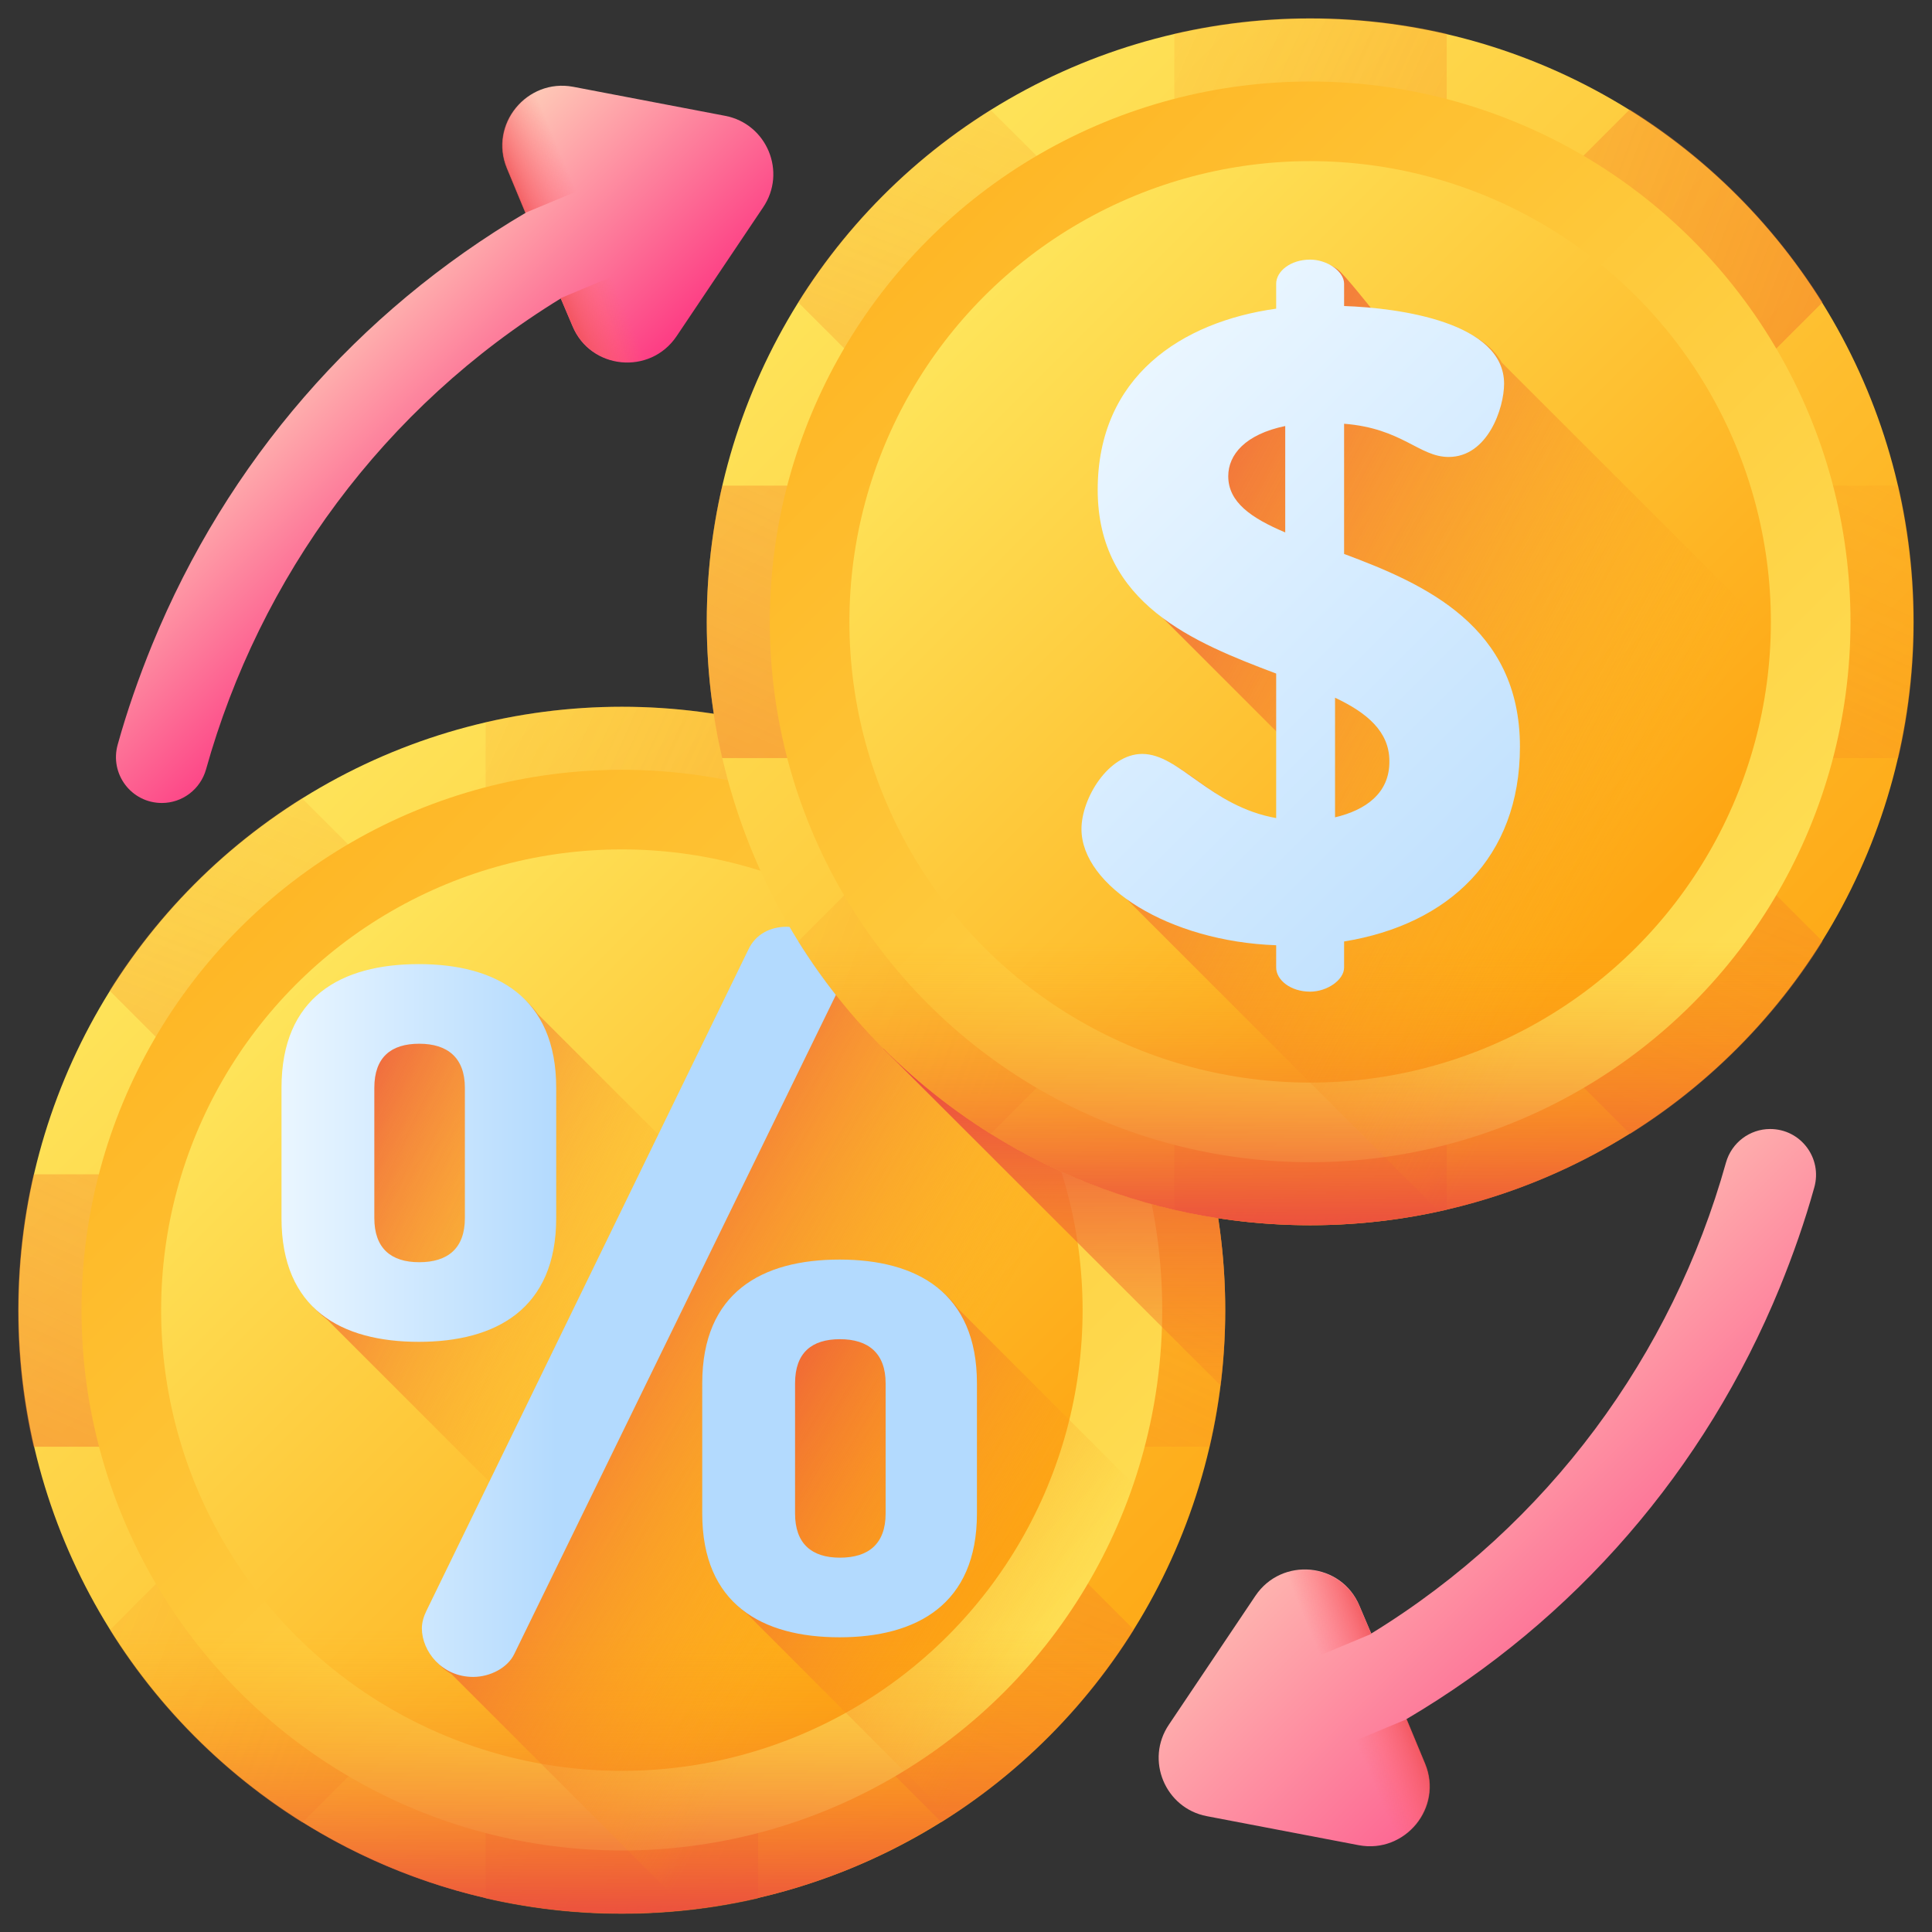
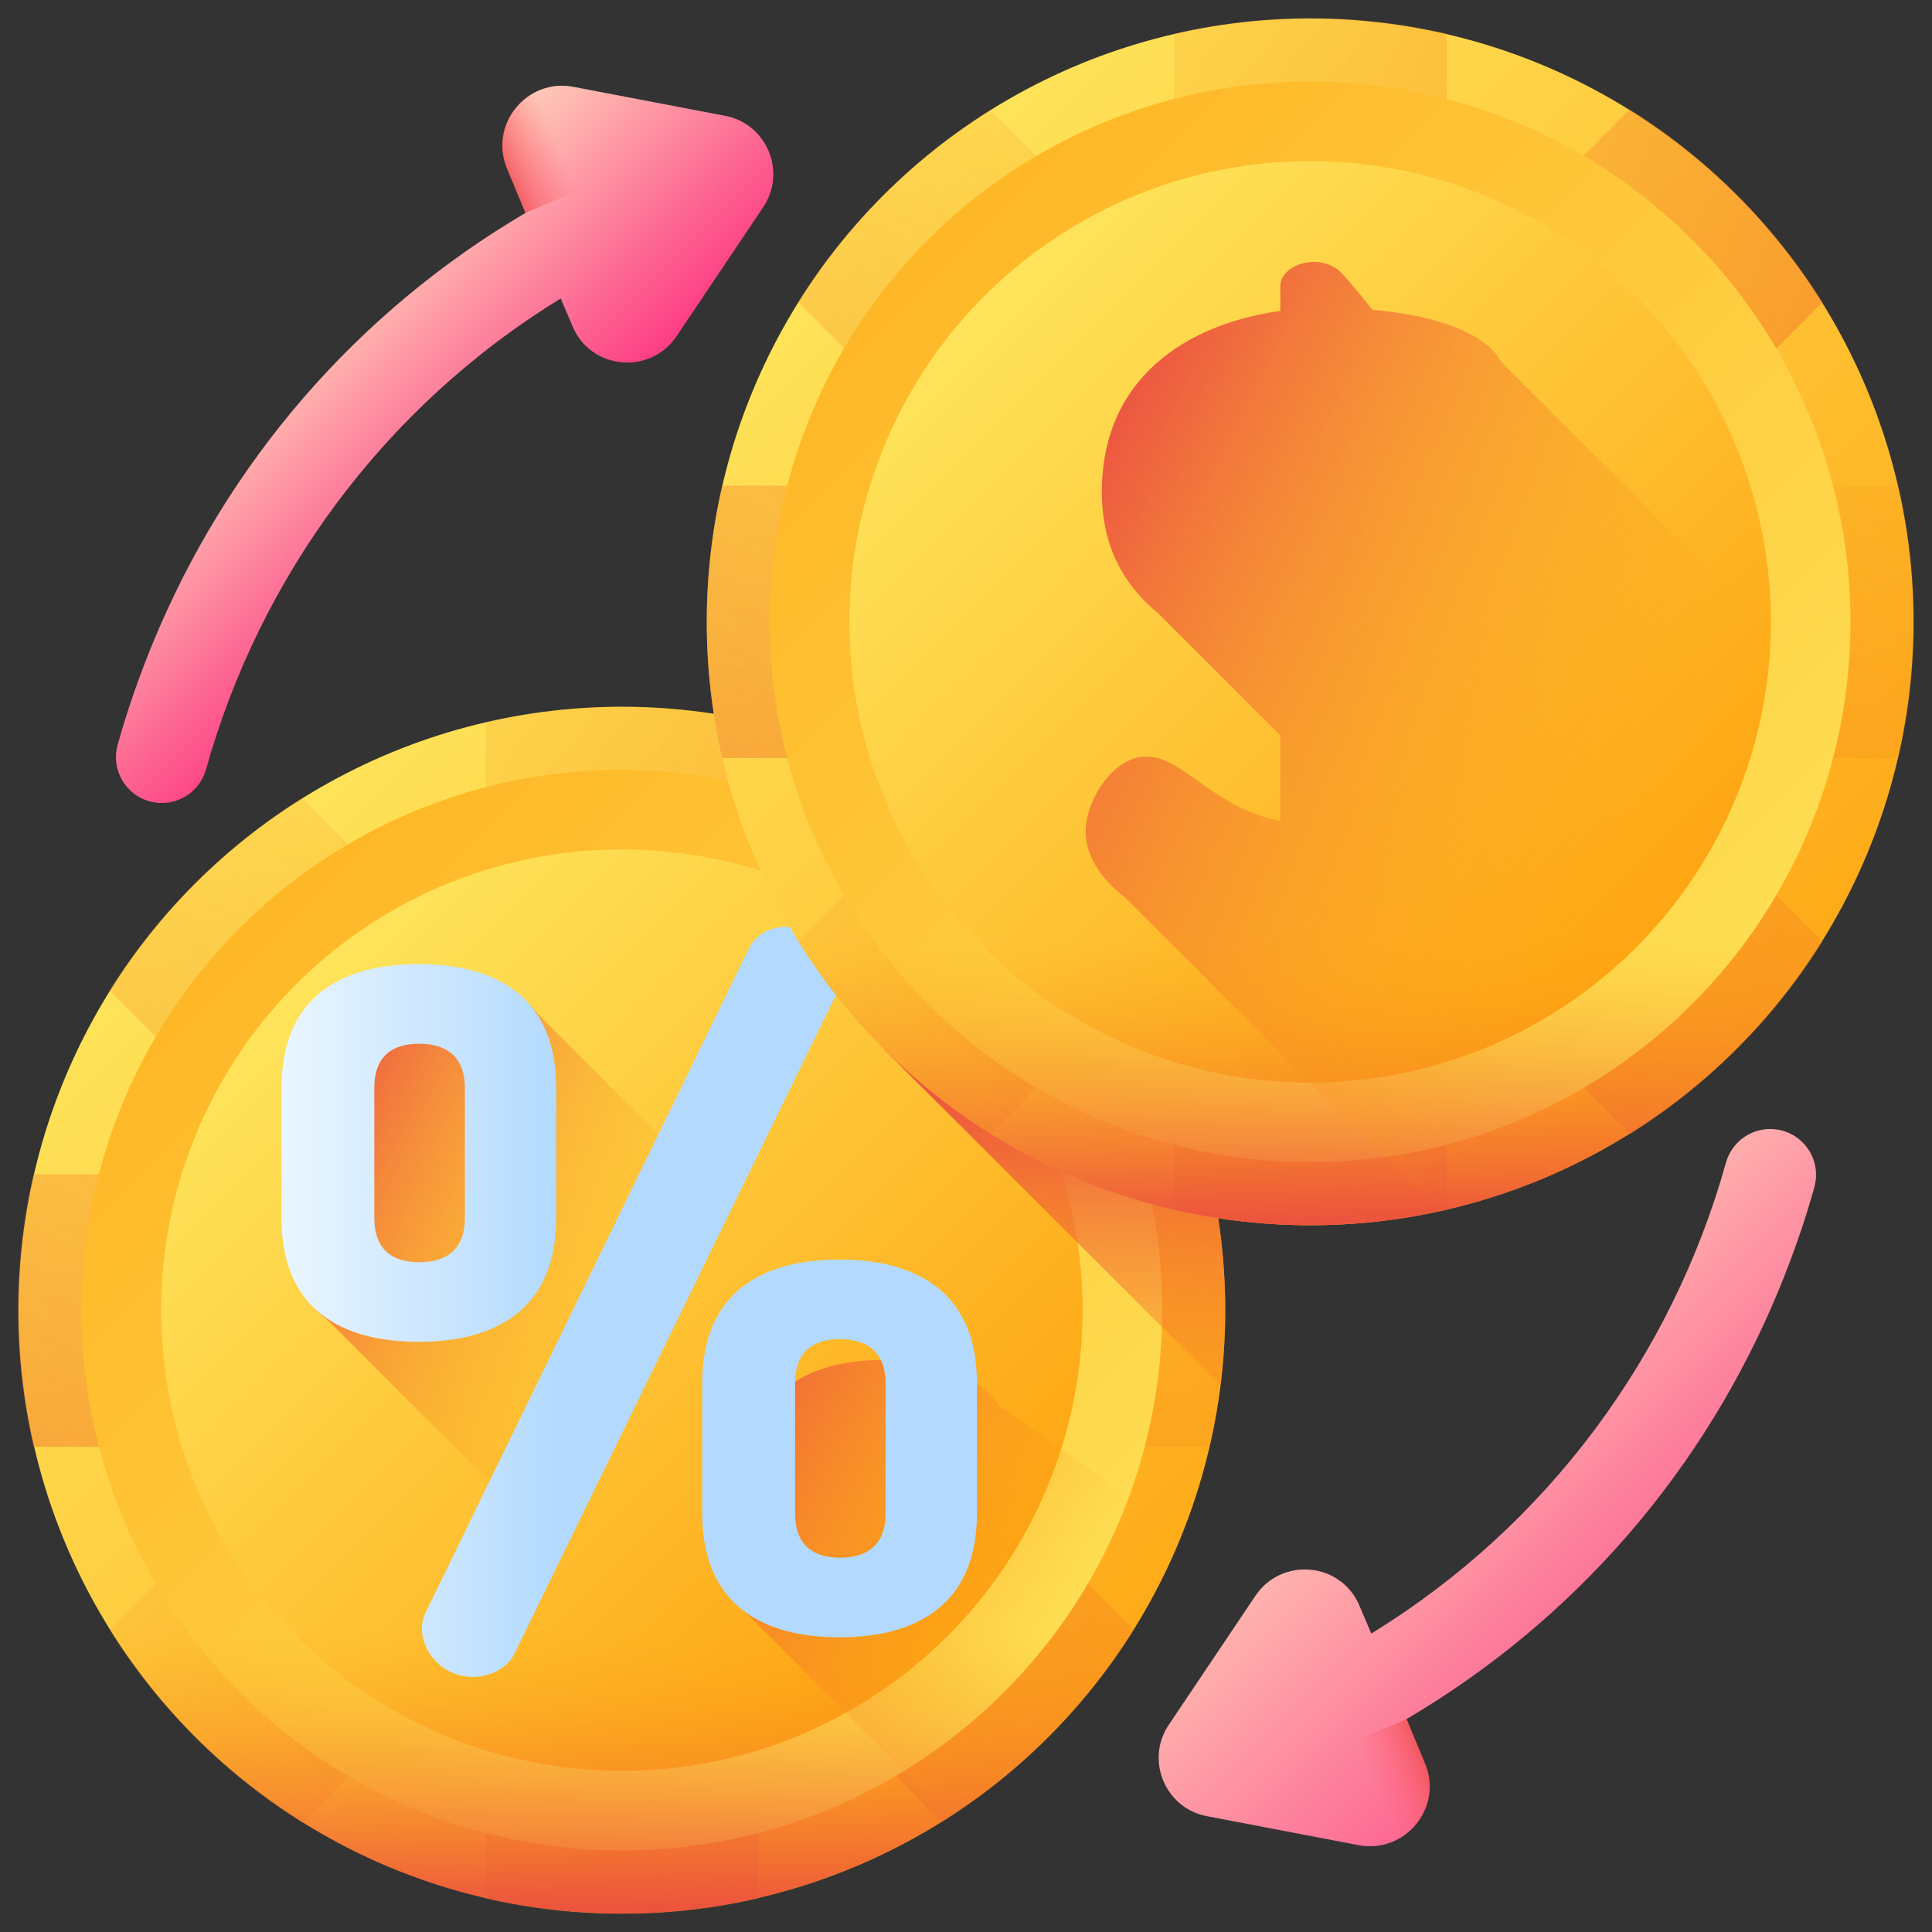
<svg xmlns="http://www.w3.org/2000/svg" version="1.1" id="Layer_1" x="0px" y="0px" viewBox="0 0 512 512" style="enable-background:new 0 0 512 512;" xml:space="preserve">
  <rect x="0" y="0" width="512" height="512" fill="#333333" stroke="none" />
  <style type="text/css">
	.st0{fill:url(#SVGID_1_);}
	.st1{fill:url(#SVGID_00000147909847761457159580000014238387119443315336_);}
	.st2{fill:url(#SVGID_00000132081077092868332610000004985743358427798433_);}
	.st3{fill:url(#SVGID_00000091733947088294112910000008715708850823937719_);}
	.st4{fill:url(#SVGID_00000105413098674017513460000006391799434070396825_);}
	.st5{fill:url(#SVGID_00000044171588722415836400000010880110500737653947_);}
	.st6{fill:url(#SVGID_00000066474682750861765870000010414162611038996412_);}
	.st7{fill:url(#SVGID_00000082354791138962491520000012435395218346598051_);}
	.st8{fill:url(#SVGID_00000176737117558132934360000008561011327392993970_);}
	.st9{fill:url(#SVGID_00000129187744421168658450000009343918788440282019_);}
	.st10{fill:url(#SVGID_00000168079060209690594630000006441728504323695789_);}
	.st11{fill:url(#SVGID_00000071550979587144963690000018324568104563987125_);}
	.st12{fill:url(#SVGID_00000148618940002560231850000012114939809584103100_);}
	.st13{fill:url(#SVGID_00000161627328146305580520000005056334648113721231_);}
	.st14{fill:url(#SVGID_00000120553260125763247330000017219794203943466374_);}
	.st15{fill:url(#SVGID_00000053506238133092216580000004924034228132450960_);}
	.st16{fill:url(#SVGID_00000072962613614458304300000001069005888633592244_);}
	.st17{fill:url(#SVGID_00000181078501634743300410000007647191636521976763_);}
	.st18{fill:url(#SVGID_00000142142912170298510530000006146383189914706619_);}
	.st19{fill:url(#SVGID_00000162340830305993874490000014957406634858223522_);}
	.st20{fill:url(#SVGID_00000111894776680409421330000010166435008887977618_);}
	.st21{fill:url(#SVGID_00000074405771263256329340000008773973501715469759_);}
	.st22{fill:url(#SVGID_00000065761495382366846830000006760160229496065443_);}
	.st23{fill:url(#SVGID_00000067937012102680106870000013020905093925139586_);}
	.st24{fill:url(#SVGID_00000121255544283614781860000004917322389323967167_);}
	.st25{fill:url(#SVGID_00000028293303770943571760000012174147347142220704_);}
	.st26{fill:url(#SVGID_00000065066467107922577840000005719828244100981432_);}
	.st27{fill:url(#SVGID_00000114769356227605942210000004262324823716851638_);}
	.st28{fill:url(#SVGID_00000081607111105956056920000003544789356173418926_);}
</style>
  <g>
    <linearGradient id="SVGID_1_" gradientUnits="userSpaceOnUse" x1="50.002" y1="279.515" x2="292.906" y2="36.611" gradientTransform="matrix(1 0 0 -1 0 512)">
      <stop offset="0" style="stop-color:#FEE45A" />
      <stop offset="1" style="stop-color:#FEA613" />
    </linearGradient>
    <circle class="st0" cx="164.8" cy="347.2" r="159.9" />
    <linearGradient id="SVGID_00000006689653452776691400000008964074709043637907_" gradientUnits="userSpaceOnUse" x1="-18.158" y1="247.071" x2="553.16" y2="-10.022" gradientTransform="matrix(1 0 0 -1 0 512)">
      <stop offset="0" style="stop-color:#FEA613;stop-opacity:0" />
      <stop offset="1" style="stop-color:#E94444" />
    </linearGradient>
    <path style="fill:url(#SVGID_00000006689653452776691400000008964074709043637907_);" d="M128.7,503.1c11.6,2.7,23.7,4.1,36.1,4.1   s24.5-1.4,36.1-4.1V191.4c-11.6-2.7-23.7-4.1-36.1-4.1s-24.5,1.4-36.1,4.1V503.1z" />
    <linearGradient id="SVGID_00000072273819480654501270000006865883599579996294_" gradientUnits="userSpaceOnUse" x1="94.325" y1="-152.929" x2="665.643" y2="-410.022" gradientTransform="matrix(6.123234e-17 1 1 -6.123234e-17 400 70)">
      <stop offset="0" style="stop-color:#FEA613;stop-opacity:0" />
      <stop offset="1" style="stop-color:#E94444" />
    </linearGradient>
    <path style="fill:url(#SVGID_00000072273819480654501270000006865883599579996294_);" d="M8.9,311.2c-2.7,11.6-4.1,23.7-4.1,36.1   c0,12.4,1.4,24.5,4.1,36.1h311.7c2.7-11.6,4.1-23.7,4.1-36.1c0-12.4-1.4-24.5-4.1-36.1H8.9z" />
    <linearGradient id="SVGID_00000040566747848211205830000009644875473844350597_" gradientUnits="userSpaceOnUse" x1="317.634" y1="386.184" x2="888.952" y2="129.09" gradientTransform="matrix(-0.707 0.707 -0.707 -0.707 733.58 208.141)">
      <stop offset="0" style="stop-color:#FEA613;stop-opacity:0" />
      <stop offset="1" style="stop-color:#E94444" />
    </linearGradient>
    <path style="fill:url(#SVGID_00000040566747848211205830000009644875473844350597_);" d="M300.5,431.9   c-6.3,10.1-13.8,19.6-22.6,28.4c-8.8,8.8-18.3,16.3-28.4,22.6L29,262.5c6.3-10.1,13.8-19.6,22.6-28.4s18.3-16.3,28.4-22.6   L300.5,431.9z" />
    <linearGradient id="SVGID_00000101081527043918939340000007599242873900241794_" gradientUnits="userSpaceOnUse" x1="-44.776" y1="182.812" x2="526.542" y2="-74.282" gradientTransform="matrix(0.707 0.707 -0.707 0.707 138.141 178.497)">
      <stop offset="0" style="stop-color:#FEA613;stop-opacity:0" />
      <stop offset="1" style="stop-color:#E94444" />
    </linearGradient>
    <path style="fill:url(#SVGID_00000101081527043918939340000007599242873900241794_);" d="M249.5,211.5   c10.1,6.3,19.6,13.8,28.4,22.6c8.8,8.8,16.3,18.3,22.6,28.4L80.1,483c-10.1-6.3-19.6-13.8-28.4-22.6c-8.8-8.8-16.3-18.3-22.6-28.4   L249.5,211.5z" />
    <linearGradient id="SVGID_00000089574570168141741000000007798515966470557598_" gradientUnits="userSpaceOnUse" x1="300.328" y1="29.189" x2="-25.018" y2="354.535" gradientTransform="matrix(1 0 0 -1 0 512)">
      <stop offset="0" style="stop-color:#FEE45A" />
      <stop offset="1" style="stop-color:#FEA613" />
    </linearGradient>
    <circle style="fill:url(#SVGID_00000089574570168141741000000007798515966470557598_);" cx="164.8" cy="347.2" r="143.2" />
    <linearGradient id="SVGID_00000124159140225710286400000016109527276444883102_" gradientUnits="userSpaceOnUse" x1="78.708" y1="250.81" x2="247.197" y2="82.319" gradientTransform="matrix(1 0 0 -1 0 512)">
      <stop offset="0" style="stop-color:#FEE45A" />
      <stop offset="1" style="stop-color:#FEA613" />
    </linearGradient>
    <circle style="fill:url(#SVGID_00000124159140225710286400000016109527276444883102_);" cx="164.8" cy="347.2" r="122.1" />
    <linearGradient id="SVGID_00000138572611058461356050000010303046508080041368_" gradientUnits="userSpaceOnUse" x1="164.758" y1="80.046" x2="164.758" y2="-0.943" gradientTransform="matrix(1 0 0 -1 0 512)">
      <stop offset="0" style="stop-color:#FEA613;stop-opacity:0" />
      <stop offset="1" style="stop-color:#E94444" />
    </linearGradient>
    <path style="fill:url(#SVGID_00000138572611058461356050000010303046508080041368_);" d="M4.8,347.2c0,88.3,71.6,159.9,159.9,159.9   s159.9-71.6,159.9-159.9c0-0.8,0-1.5,0-2.3H4.8C4.8,345.7,4.8,346.5,4.8,347.2z" />
    <linearGradient id="SVGID_00000098189036242722262090000015105494467445626253_" gradientUnits="userSpaceOnUse" x1="236.278" y1="113.888" x2="131.493" y2="172.997" gradientTransform="matrix(1 0 0 -1 0 512)">
      <stop offset="0" style="stop-color:#FEA613;stop-opacity:0" />
      <stop offset="1" style="stop-color:#E94444" />
    </linearGradient>
-     <path style="fill:url(#SVGID_00000098189036242722262090000015105494467445626253_);" d="M324.5,356.1c-1,17.7-4.8,34.6-11,50.3   c-3.1,7.8-6.8,15.2-11,22.3c-12.6,21.3-30,39.4-50.7,52.8c-6.8,4.5-14,8.4-21.6,11.8c-15.2,6.8-31.4,11.2-47.9,13l-62.7-62.7   c-4.3-2.4-6.9-7-6.9-11.2c0-1.5,0.5-3.2,1.2-4.6l85.3-175.2c1.9-4.1,5.8-6.1,10.2-6.1c5,0,10.4,2.8,12.9,7.4L324.5,356.1z" />
    <linearGradient id="SVGID_00000070103235921282060310000006167443198576529820_" gradientUnits="userSpaceOnUse" x1="157.876" y1="146.456" x2="60.501" y2="193.589" gradientTransform="matrix(1 0 0 -1 0 512)">
      <stop offset="0" style="stop-color:#FEA613;stop-opacity:0" />
      <stop offset="1" style="stop-color:#E94444" />
    </linearGradient>
    <path style="fill:url(#SVGID_00000070103235921282060310000006167443198576529820_);" d="M302.5,428.6   c-12.6,21.3-30,39.4-50.7,52.8c-6.8,4.5-14,8.4-21.6,11.8L86.7,349.7c-6.9-5.2-11.1-13.5-11.1-25.9v-34.5c0-24,15.8-32.8,36.4-32.8   c12.9,0,24.1,3.5,30.5,12.2L302.5,428.6z" />
    <linearGradient id="SVGID_00000034805536709146658370000017820118280722557114_" gradientUnits="userSpaceOnUse" x1="280.098" y1="83.063" x2="175.521" y2="144.454" gradientTransform="matrix(1 0 0 -1 0 512)">
      <stop offset="0" style="stop-color:#FEA613;stop-opacity:0" />
      <stop offset="1" style="stop-color:#E94444" />
    </linearGradient>
-     <path style="fill:url(#SVGID_00000034805536709146658370000017820118280722557114_);" d="M313.4,406.3   c-12.3,31-34.1,57.2-61.7,75.2L198,427.7c-6.9-5.2-11.1-13.5-11.1-25.9v-34.5c0-24.1,15.8-32.8,36.4-32.8   c12.9,0,24.1,3.5,30.5,12.2L313.4,406.3z" />
+     <path style="fill:url(#SVGID_00000034805536709146658370000017820118280722557114_);" d="M313.4,406.3   c-12.3,31-34.1,57.2-61.7,75.2L198,427.7v-34.5c0-24.1,15.8-32.8,36.4-32.8   c12.9,0,24.1,3.5,30.5,12.2L313.4,406.3z" />
    <linearGradient id="SVGID_00000026132035758791032930000016519537895916673957_" gradientUnits="userSpaceOnUse" x1="74.564" y1="167.056" x2="147.447" y2="167.056" gradientTransform="matrix(1 0 0 -1 0 512)">
      <stop offset="0" style="stop-color:#EAF6FF" />
      <stop offset="1" style="stop-color:#B3DAFE" />
    </linearGradient>
    <path style="fill:url(#SVGID_00000026132035758791032930000016519537895916673957_);" d="M74.6,322.8v-34.5   c0-24.1,15.8-32.8,36.4-32.8c20.4,0,36.4,8.7,36.4,32.8v34.5c0,24.1-16,32.8-36.4,32.8C90.4,355.6,74.6,346.9,74.6,322.8   L74.6,322.8z M123.2,288.3c0-8-4.6-11.7-12.1-11.7c-7.5,0-11.9,3.6-11.9,11.7v34.5c0,8,4.4,11.7,11.9,11.7   c7.5,0,12.1-3.6,12.1-11.7V288.3z M222.8,258.5c0,1.5-0.2,3.2-1,4.6l-85.5,175.2c-1.7,3.6-6.3,6.1-10.9,6.1   c-8.3,0-13.6-6.8-13.6-12.9c0-1.5,0.5-3.2,1.2-4.6l85.3-175.2c1.9-4.1,5.8-6.1,10.2-6.1C215.2,245.6,222.8,250.7,222.8,258.5z    M186.1,401.1v-34.5c0-24.1,15.8-32.8,36.4-32.8c20.4,0,36.4,8.7,36.4,32.8v34.5c0,24.1-16,32.8-36.4,32.8   C201.9,433.9,186.1,425.1,186.1,401.1L186.1,401.1z M234.7,366.6c0-8-4.6-11.7-12.1-11.7s-11.9,3.6-11.9,11.7v34.5   c0,8,4.4,11.7,11.9,11.7s12.1-3.6,12.1-11.7V366.6z" />
    <linearGradient id="SVGID_00000091712524465516383950000009130666254295483024_" gradientUnits="userSpaceOnUse" x1="279.423" y1="102.663" x2="279.423" y2="232.512" gradientTransform="matrix(1 0 0 -1 0 512)">
      <stop offset="0" style="stop-color:#FEA613;stop-opacity:0" />
      <stop offset="1" style="stop-color:#E94444" />
    </linearGradient>
    <path style="fill:url(#SVGID_00000091712524465516383950000009130666254295483024_);" d="M323.5,367.2c0.8-6.6,1.2-13.3,1.2-19.9   c0-24.9-5.7-48.4-15.8-69.4h-74.8L323.5,367.2z" />
    <linearGradient id="SVGID_00000008111421993662393030000014174103067477323695_" gradientUnits="userSpaceOnUse" x1="232.485" y1="461.998" x2="475.389" y2="219.094" gradientTransform="matrix(1 0 0 -1 0 512)">
      <stop offset="0" style="stop-color:#FEE45A" />
      <stop offset="1" style="stop-color:#FEA613" />
    </linearGradient>
    <circle style="fill:url(#SVGID_00000008111421993662393030000014174103067477323695_);" cx="347.2" cy="164.8" r="159.9" />
    <linearGradient id="SVGID_00000072266170211593334360000011204330084202128796_" gradientUnits="userSpaceOnUse" x1="164.325" y1="429.554" x2="735.644" y2="172.461" gradientTransform="matrix(1 0 0 -1 0 512)">
      <stop offset="0" style="stop-color:#FEA613;stop-opacity:0" />
      <stop offset="1" style="stop-color:#E94444" />
    </linearGradient>
    <path style="fill:url(#SVGID_00000072266170211593334360000011204330084202128796_);" d="M311.2,320.6c11.6,2.7,23.7,4.1,36.1,4.1   c12.4,0,24.5-1.4,36.1-4.1V8.9c-11.6-2.7-23.7-4.1-36.1-4.1c-12.4,0-24.5,1.4-36.1,4.1V320.6z" />
    <linearGradient id="SVGID_00000034793406031525321560000004348379014987366325_" gradientUnits="userSpaceOnUse" x1="-88.158" y1="29.554" x2="483.161" y2="-227.539" gradientTransform="matrix(6.123234e-17 1 1 -6.123234e-17 400 70)">
      <stop offset="0" style="stop-color:#FEA613;stop-opacity:0" />
      <stop offset="1" style="stop-color:#E94444" />
    </linearGradient>
    <path style="fill:url(#SVGID_00000034793406031525321560000004348379014987366325_);" d="M191.4,128.7c-2.7,11.6-4.1,23.7-4.1,36.1   s1.4,24.5,4.1,36.1h311.7c2.7-11.6,4.1-23.7,4.1-36.1s-1.4-24.5-4.1-36.1H191.4z" />
    <linearGradient id="SVGID_00000122715462711465153860000005683287237778142393_" gradientUnits="userSpaceOnUse" x1="59.564" y1="386.183" x2="630.883" y2="129.09" gradientTransform="matrix(-0.707 0.707 -0.707 -0.707 733.58 208.141)">
      <stop offset="0" style="stop-color:#FEA613;stop-opacity:0" />
      <stop offset="1" style="stop-color:#E94444" />
    </linearGradient>
    <path style="fill:url(#SVGID_00000122715462711465153860000005683287237778142393_);" d="M483,249.5c-6.3,10.1-13.8,19.6-22.6,28.4   s-18.3,16.3-28.4,22.6L211.5,80.1c6.4-10.3,14-19.8,22.6-28.4c8.6-8.6,18.1-16.2,28.4-22.6L483,249.5z" />
    <linearGradient id="SVGID_00000062872021659860640150000010147906220887329458_" gradientUnits="userSpaceOnUse" x1="-44.776" y1="-75.258" x2="526.542" y2="-332.351" gradientTransform="matrix(0.707 0.707 -0.707 0.707 138.141 178.497)">
      <stop offset="0" style="stop-color:#FEA613;stop-opacity:0" />
      <stop offset="1" style="stop-color:#E94444" />
    </linearGradient>
    <path style="fill:url(#SVGID_00000062872021659860640150000010147906220887329458_);" d="M431.9,29c10.1,6.3,19.6,13.8,28.4,22.6   S476.6,70,483,80.1L262.5,300.5c-10.3-6.4-19.8-14-28.4-22.6c-8.6-8.6-16.2-18.1-22.6-28.4L431.9,29z" />
    <linearGradient id="SVGID_00000170966869048615919510000001774165054654031763_" gradientUnits="userSpaceOnUse" x1="482.812" y1="211.672" x2="157.465" y2="537.018" gradientTransform="matrix(1 0 0 -1 0 512)">
      <stop offset="0" style="stop-color:#FEE45A" />
      <stop offset="1" style="stop-color:#FEA613" />
    </linearGradient>
    <circle style="fill:url(#SVGID_00000170966869048615919510000001774165054654031763_);" cx="347.2" cy="164.8" r="143.2" />
    <linearGradient id="SVGID_00000126306102901441236250000006964067550441056136_" gradientUnits="userSpaceOnUse" x1="261.19" y1="433.292" x2="429.681" y2="264.803" gradientTransform="matrix(1 0 0 -1 0 512)">
      <stop offset="0" style="stop-color:#FEE45A" />
      <stop offset="1" style="stop-color:#FEA613" />
    </linearGradient>
    <circle style="fill:url(#SVGID_00000126306102901441236250000006964067550441056136_);" cx="347.2" cy="164.8" r="122.1" />
    <linearGradient id="SVGID_00000176746580594665992760000007132194402185893546_" gradientUnits="userSpaceOnUse" x1="347.241" y1="262.529" x2="347.241" y2="181.54" gradientTransform="matrix(1 0 0 -1 0 512)">
      <stop offset="0" style="stop-color:#FEA613;stop-opacity:0" />
      <stop offset="1" style="stop-color:#E94444" />
    </linearGradient>
    <path style="fill:url(#SVGID_00000176746580594665992760000007132194402185893546_);" d="M187.3,164.8   c0,88.3,71.6,159.9,159.9,159.9s159.9-71.6,159.9-159.9c0-0.8,0-1.5,0-2.3H187.3C187.3,163.2,187.3,164,187.3,164.8z" />
    <linearGradient id="SVGID_00000177476314308505313720000011073980000767953843_" gradientUnits="userSpaceOnUse" x1="431.503" y1="282.784" x2="263.077" y2="371.87" gradientTransform="matrix(1 0 0 -1 0 512)">
      <stop offset="0" style="stop-color:#FEA613;stop-opacity:0" />
      <stop offset="1" style="stop-color:#E94444" />
    </linearGradient>
    <path style="fill:url(#SVGID_00000177476314308505313720000011073980000767953843_);" d="M398,96.1c-5.1-9.4-21.7-12.9-34.3-14   c0,0-7.6-9.6-9.2-10.7c-1.7-1.2-3.9-2-6.2-2c-5.2,0-9,3.1-9,6.4v6.6c-25.1,3.5-47.3,18-47.3,48c0,14.9,6.2,25,15.1,32.3l32.2,32.2   v22.6c-17.5-3.1-25.6-17-35.5-17c-9,0-16.1,11.8-16.1,19.9c0,6.2,3.9,12.4,10.5,17.5l83.1,83.1c60.2-13,107.8-60,121.8-119.9   L398,96.1z" />
    <linearGradient id="SVGID_00000053534788382112350080000010424120673258627261_" gradientUnits="userSpaceOnUse" x1="290.912" y1="402.077" x2="441.096" y2="251.893" gradientTransform="matrix(1 0 0 -1 0 512)">
      <stop offset="0" style="stop-color:#EAF6FF" />
      <stop offset="1" style="stop-color:#B3DAFE" />
    </linearGradient>
-     <path style="fill:url(#SVGID_00000053534788382112350080000010424120673258627261_);" d="M356.2,146.8v-34.5   c15.4,1.2,19.9,8.8,27.7,8.8c10.4,0,14.7-13,14.7-19.4c0-16.3-27.7-20.1-42.4-20.6v-5.9c0-3.3-4.5-6.4-9-6.4c-5.2,0-9,3.1-9,6.4   v6.6c-25.1,3.5-47.3,18-47.3,48c0,30.3,25.6,40.5,47.3,48.7v38.3c-17.5-3.1-25.6-17-35.5-17c-9,0-16.1,11.8-16.1,19.9   c0,15.1,23.2,29.8,51.6,30.8v5.9c0,3.3,3.8,6.4,9,6.4c4.5,0,9-3.1,9-6.4v-6.9c27.7-4.5,46.6-22.2,46.6-51.6   C402.8,166,377.7,154.8,356.2,146.8L356.2,146.8z M340.6,141.1c-9-3.8-15.1-8-15.1-14.9c0-5.7,4.5-11.1,15.1-13.3V141.1z    M353.8,216.6v-31.7c8.5,4,14.4,9,14.4,16.8C368.3,210.2,361.9,214.7,353.8,216.6L353.8,216.6z" />
    <linearGradient id="SVGID_00000122717846641947266300000000941751403264018079_" gradientUnits="userSpaceOnUse" x1="73.738" y1="433.386" x2="134.762" y2="372.362" gradientTransform="matrix(1 0 0 -1 0 512)">
      <stop offset="0" style="stop-color:#FEDBBD" />
      <stop offset="1" style="stop-color:#FD3581" />
    </linearGradient>
    <path style="fill:url(#SVGID_00000122717846641947266300000000941751403264018079_);" d="M202.2,55l-22.9,34.1   c-7,10.4-22.8,8.9-27.6-2.7l-3.1-7.3c-47,28.8-79.8,74-94,124.8c-1.5,5.3-6.3,8.9-11.7,8.9c-8.1,0-13.9-7.7-11.7-15.5   c2.5-9,5.6-17.8,9.1-26.4c19.9-48.6,54.5-88.3,99-114.5l-4.9-11.8c-4.8-11.6,5.2-23.9,17.5-21.6l40.3,7.7   C203.2,32.8,208.6,45.6,202.2,55z" />
    <linearGradient id="SVGID_00000148656463204843945800000007417120392464245900_" gradientUnits="userSpaceOnUse" x1="343.055" y1="494.351" x2="324.246" y2="494.351" gradientTransform="matrix(0.923 -0.385 -0.385 -0.923 40.45 672.552)">
      <stop offset="0" style="stop-color:#FE646F;stop-opacity:0" />
      <stop offset="0.297" style="stop-color:#FC616A;stop-opacity:0.297" />
      <stop offset="0.621" style="stop-color:#F5575D;stop-opacity:0.621" />
      <stop offset="0.959" style="stop-color:#EB4747;stop-opacity:0.959" />
      <stop offset="1" style="stop-color:#E94444" />
    </linearGradient>
-     <path style="fill:url(#SVGID_00000148656463204843945800000007417120392464245900_);" d="M148.6,79l3.1,7.3   c4.8,11.6,20.6,13.1,27.6,2.7l21.4-31.8L148.6,79z" />
    <linearGradient id="SVGID_00000149344491605112629050000012806498336591247789_" gradientUnits="userSpaceOnUse" x1="343.055" y1="545.002" x2="324.246" y2="545.002" gradientTransform="matrix(0.923 -0.385 -0.385 -0.923 40.45 672.552)">
      <stop offset="0" style="stop-color:#FE646F;stop-opacity:0" />
      <stop offset="0.297" style="stop-color:#FC616A;stop-opacity:0.297" />
      <stop offset="0.621" style="stop-color:#F5575D;stop-opacity:0.621" />
      <stop offset="0.959" style="stop-color:#EB4747;stop-opacity:0.959" />
      <stop offset="1" style="stop-color:#E94444" />
    </linearGradient>
    <path style="fill:url(#SVGID_00000149344491605112629050000012806498336591247789_);" d="M192.1,30.7l-40.3-7.7   c-12.3-2.3-22.3,10-17.5,21.6l4.9,11.8l57.5-24C195.3,31.6,193.7,31,192.1,30.7z" />
    <linearGradient id="SVGID_00000128461842582925206640000009367985722343112084_" gradientUnits="userSpaceOnUse" x1="351.232" y1="165.644" x2="468.009" y2="48.866" gradientTransform="matrix(1 0 0 -1 0 512)">
      <stop offset="0" style="stop-color:#FEDBBD" />
      <stop offset="1" style="stop-color:#FD3581" />
    </linearGradient>
    <path style="fill:url(#SVGID_00000128461842582925206640000009367985722343112084_);" d="M309.8,457l22.9-34.1   c7-10.4,22.8-8.9,27.6,2.7l3.1,7.3c47-28.8,79.8-74,94-124.8c1.5-5.3,6.3-8.9,11.7-8.9c8.1,0,13.9,7.7,11.7,15.5   c-2.5,9-5.6,17.8-9.1,26.4c-19.9,48.6-54.5,88.3-99,114.5l4.9,11.8c4.8,11.6-5.2,23.9-17.5,21.6l-40.3-7.7   C308.8,479.2,303.4,466.4,309.8,457L309.8,457z" />
    <linearGradient id="SVGID_00000008141324644219196660000012986569414758232214_" gradientUnits="userSpaceOnUse" x1="613.437" y1="-446.764" x2="594.628" y2="-446.764" gradientTransform="matrix(-0.923 0.385 0.385 0.923 1083.439 603.984)">
      <stop offset="0" style="stop-color:#FE646F;stop-opacity:0" />
      <stop offset="0.297" style="stop-color:#FC616A;stop-opacity:0.297" />
      <stop offset="0.621" style="stop-color:#F5575D;stop-opacity:0.621" />
      <stop offset="0.959" style="stop-color:#EB4747;stop-opacity:0.959" />
      <stop offset="1" style="stop-color:#E94444" />
    </linearGradient>
-     <path style="fill:url(#SVGID_00000008141324644219196660000012986569414758232214_);" d="M363.4,433l-3.1-7.3   c-4.8-11.6-20.6-13.1-27.6-2.7l-21.4,31.8L363.4,433z" />
    <linearGradient id="SVGID_00000160897232548077328940000008254078824660040320_" gradientUnits="userSpaceOnUse" x1="613.437" y1="-396.114" x2="594.628" y2="-396.114" gradientTransform="matrix(-0.923 0.385 0.385 0.923 1083.439 603.984)">
      <stop offset="0" style="stop-color:#FE646F;stop-opacity:0" />
      <stop offset="0.297" style="stop-color:#FC616A;stop-opacity:0.297" />
      <stop offset="0.621" style="stop-color:#F5575D;stop-opacity:0.621" />
      <stop offset="0.959" style="stop-color:#EB4747;stop-opacity:0.959" />
      <stop offset="1" style="stop-color:#E94444" />
    </linearGradient>
    <path style="fill:url(#SVGID_00000160897232548077328940000008254078824660040320_);" d="M319.9,481.3l40.3,7.7   c12.3,2.3,22.3-10,17.5-21.6l-4.9-11.8l-57.5,24C316.7,480.4,318.3,481,319.9,481.3z" />
  </g>
</svg>